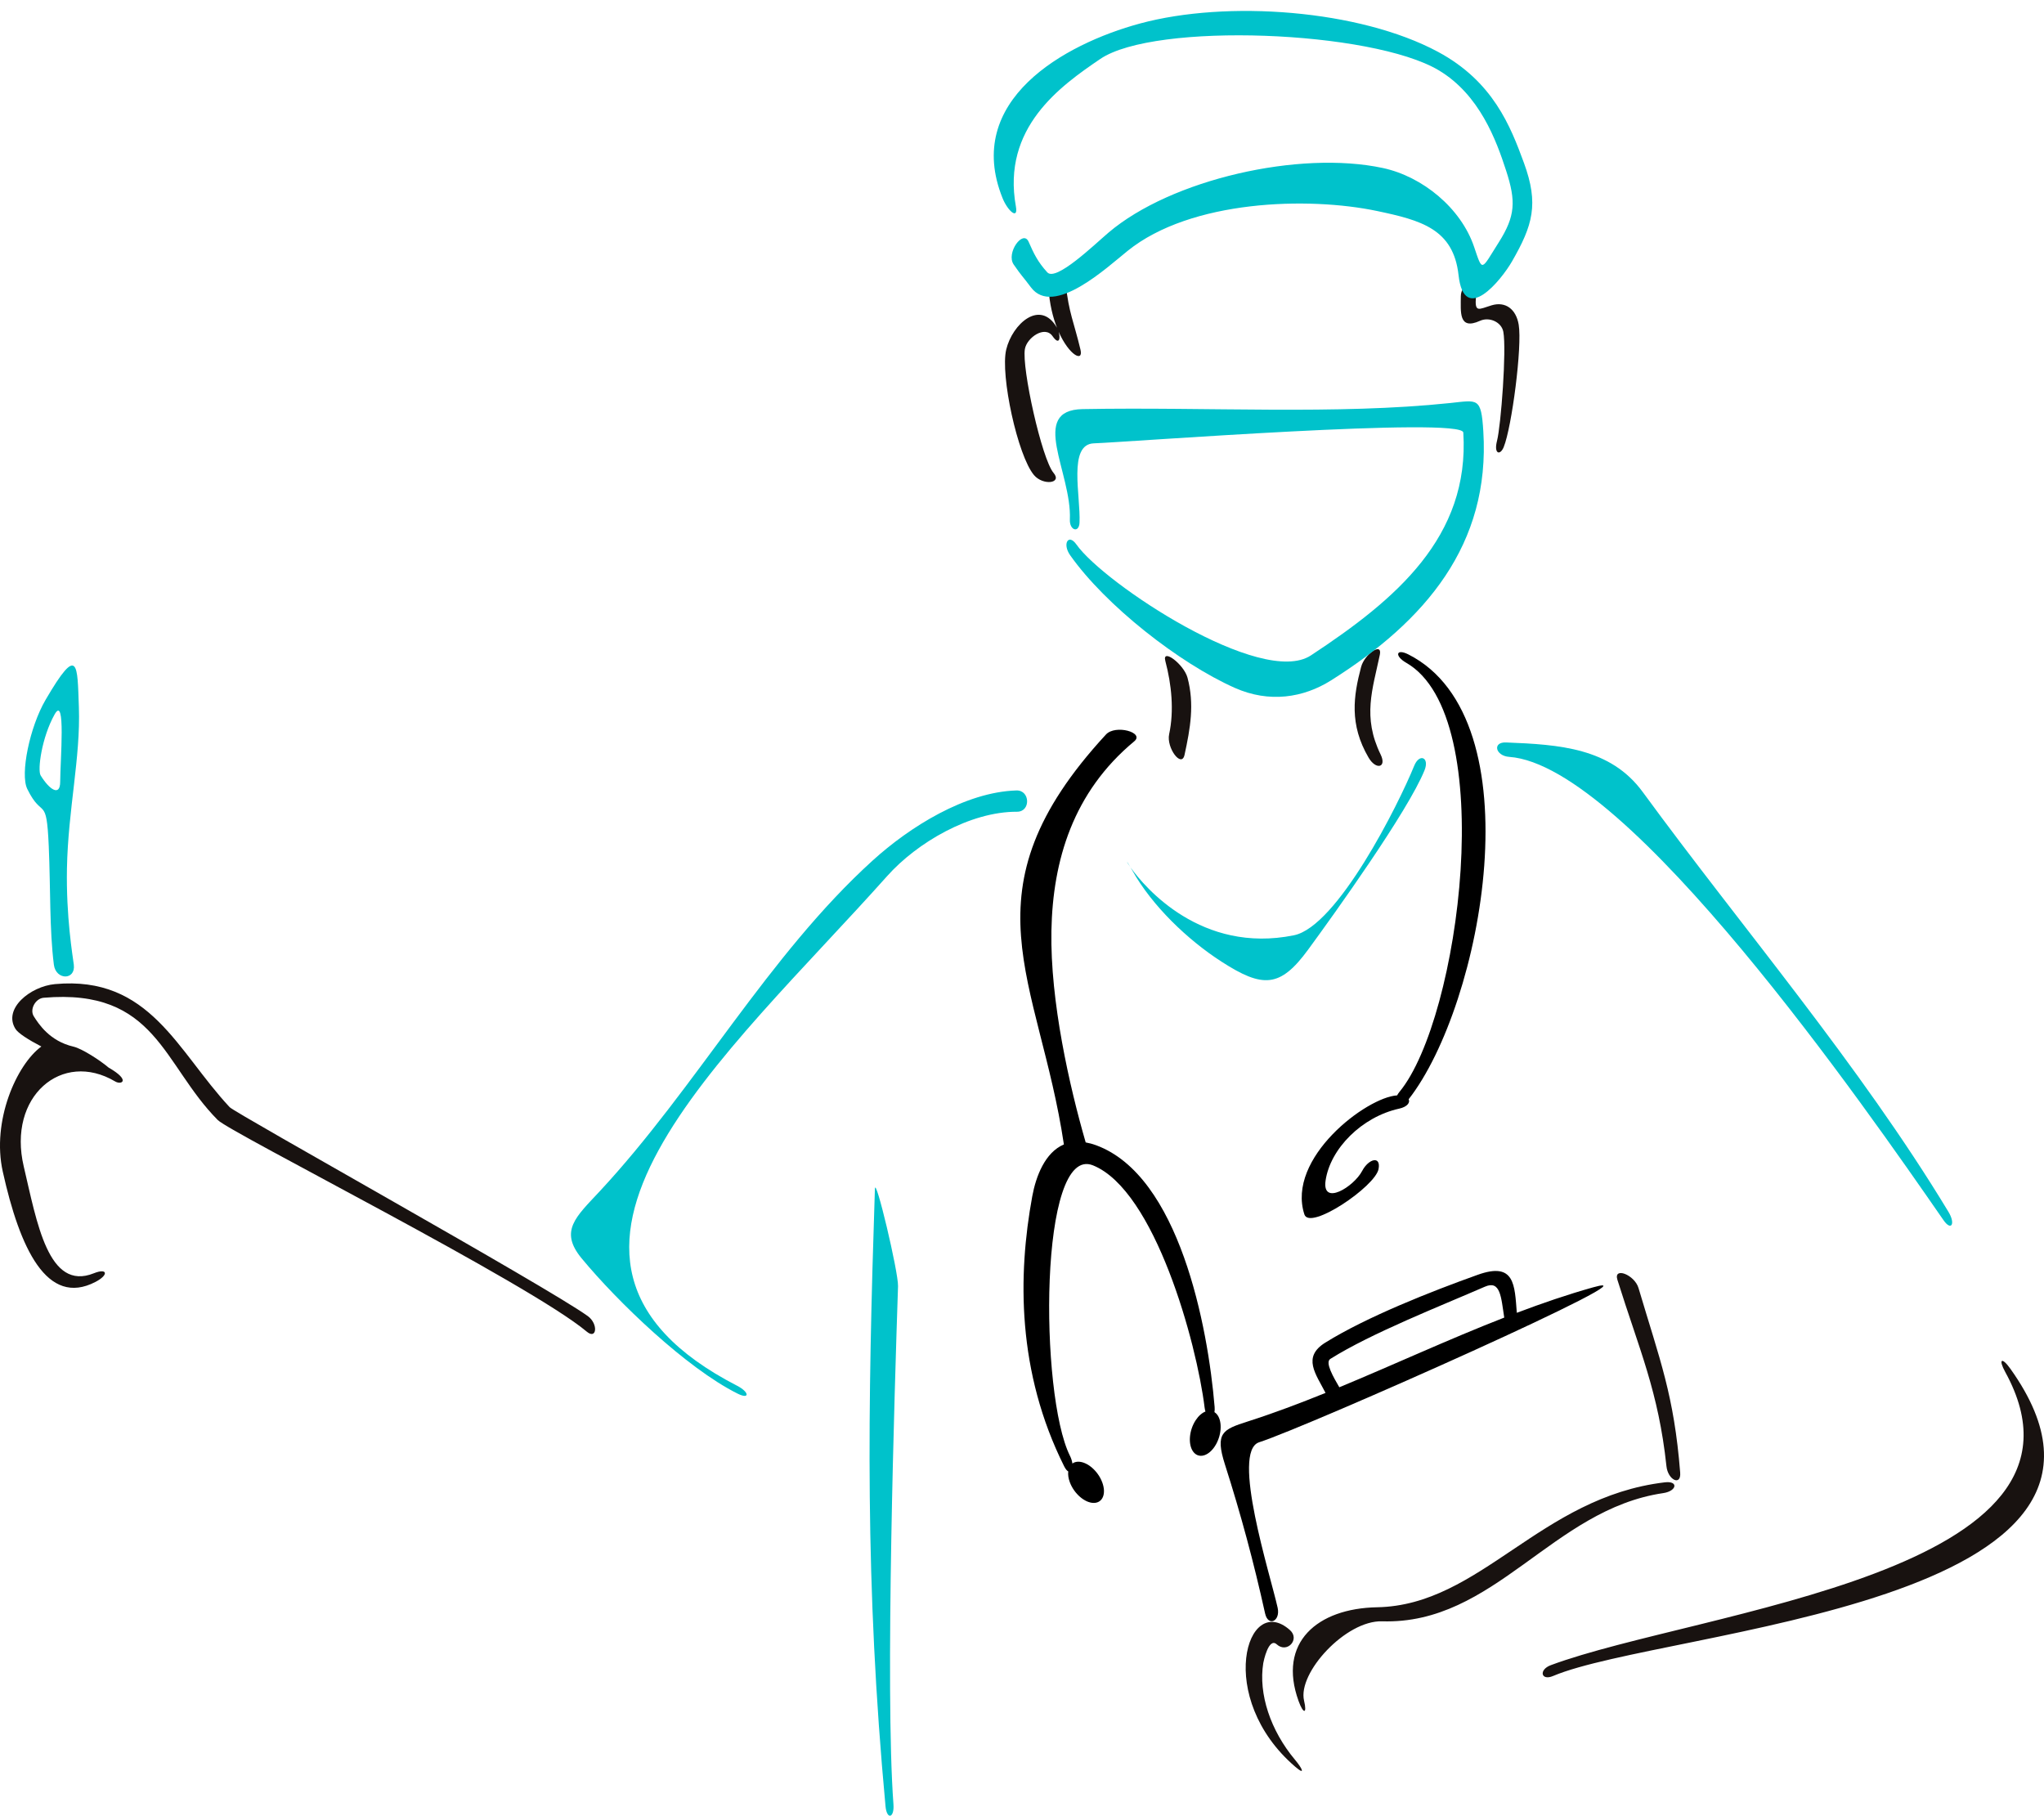
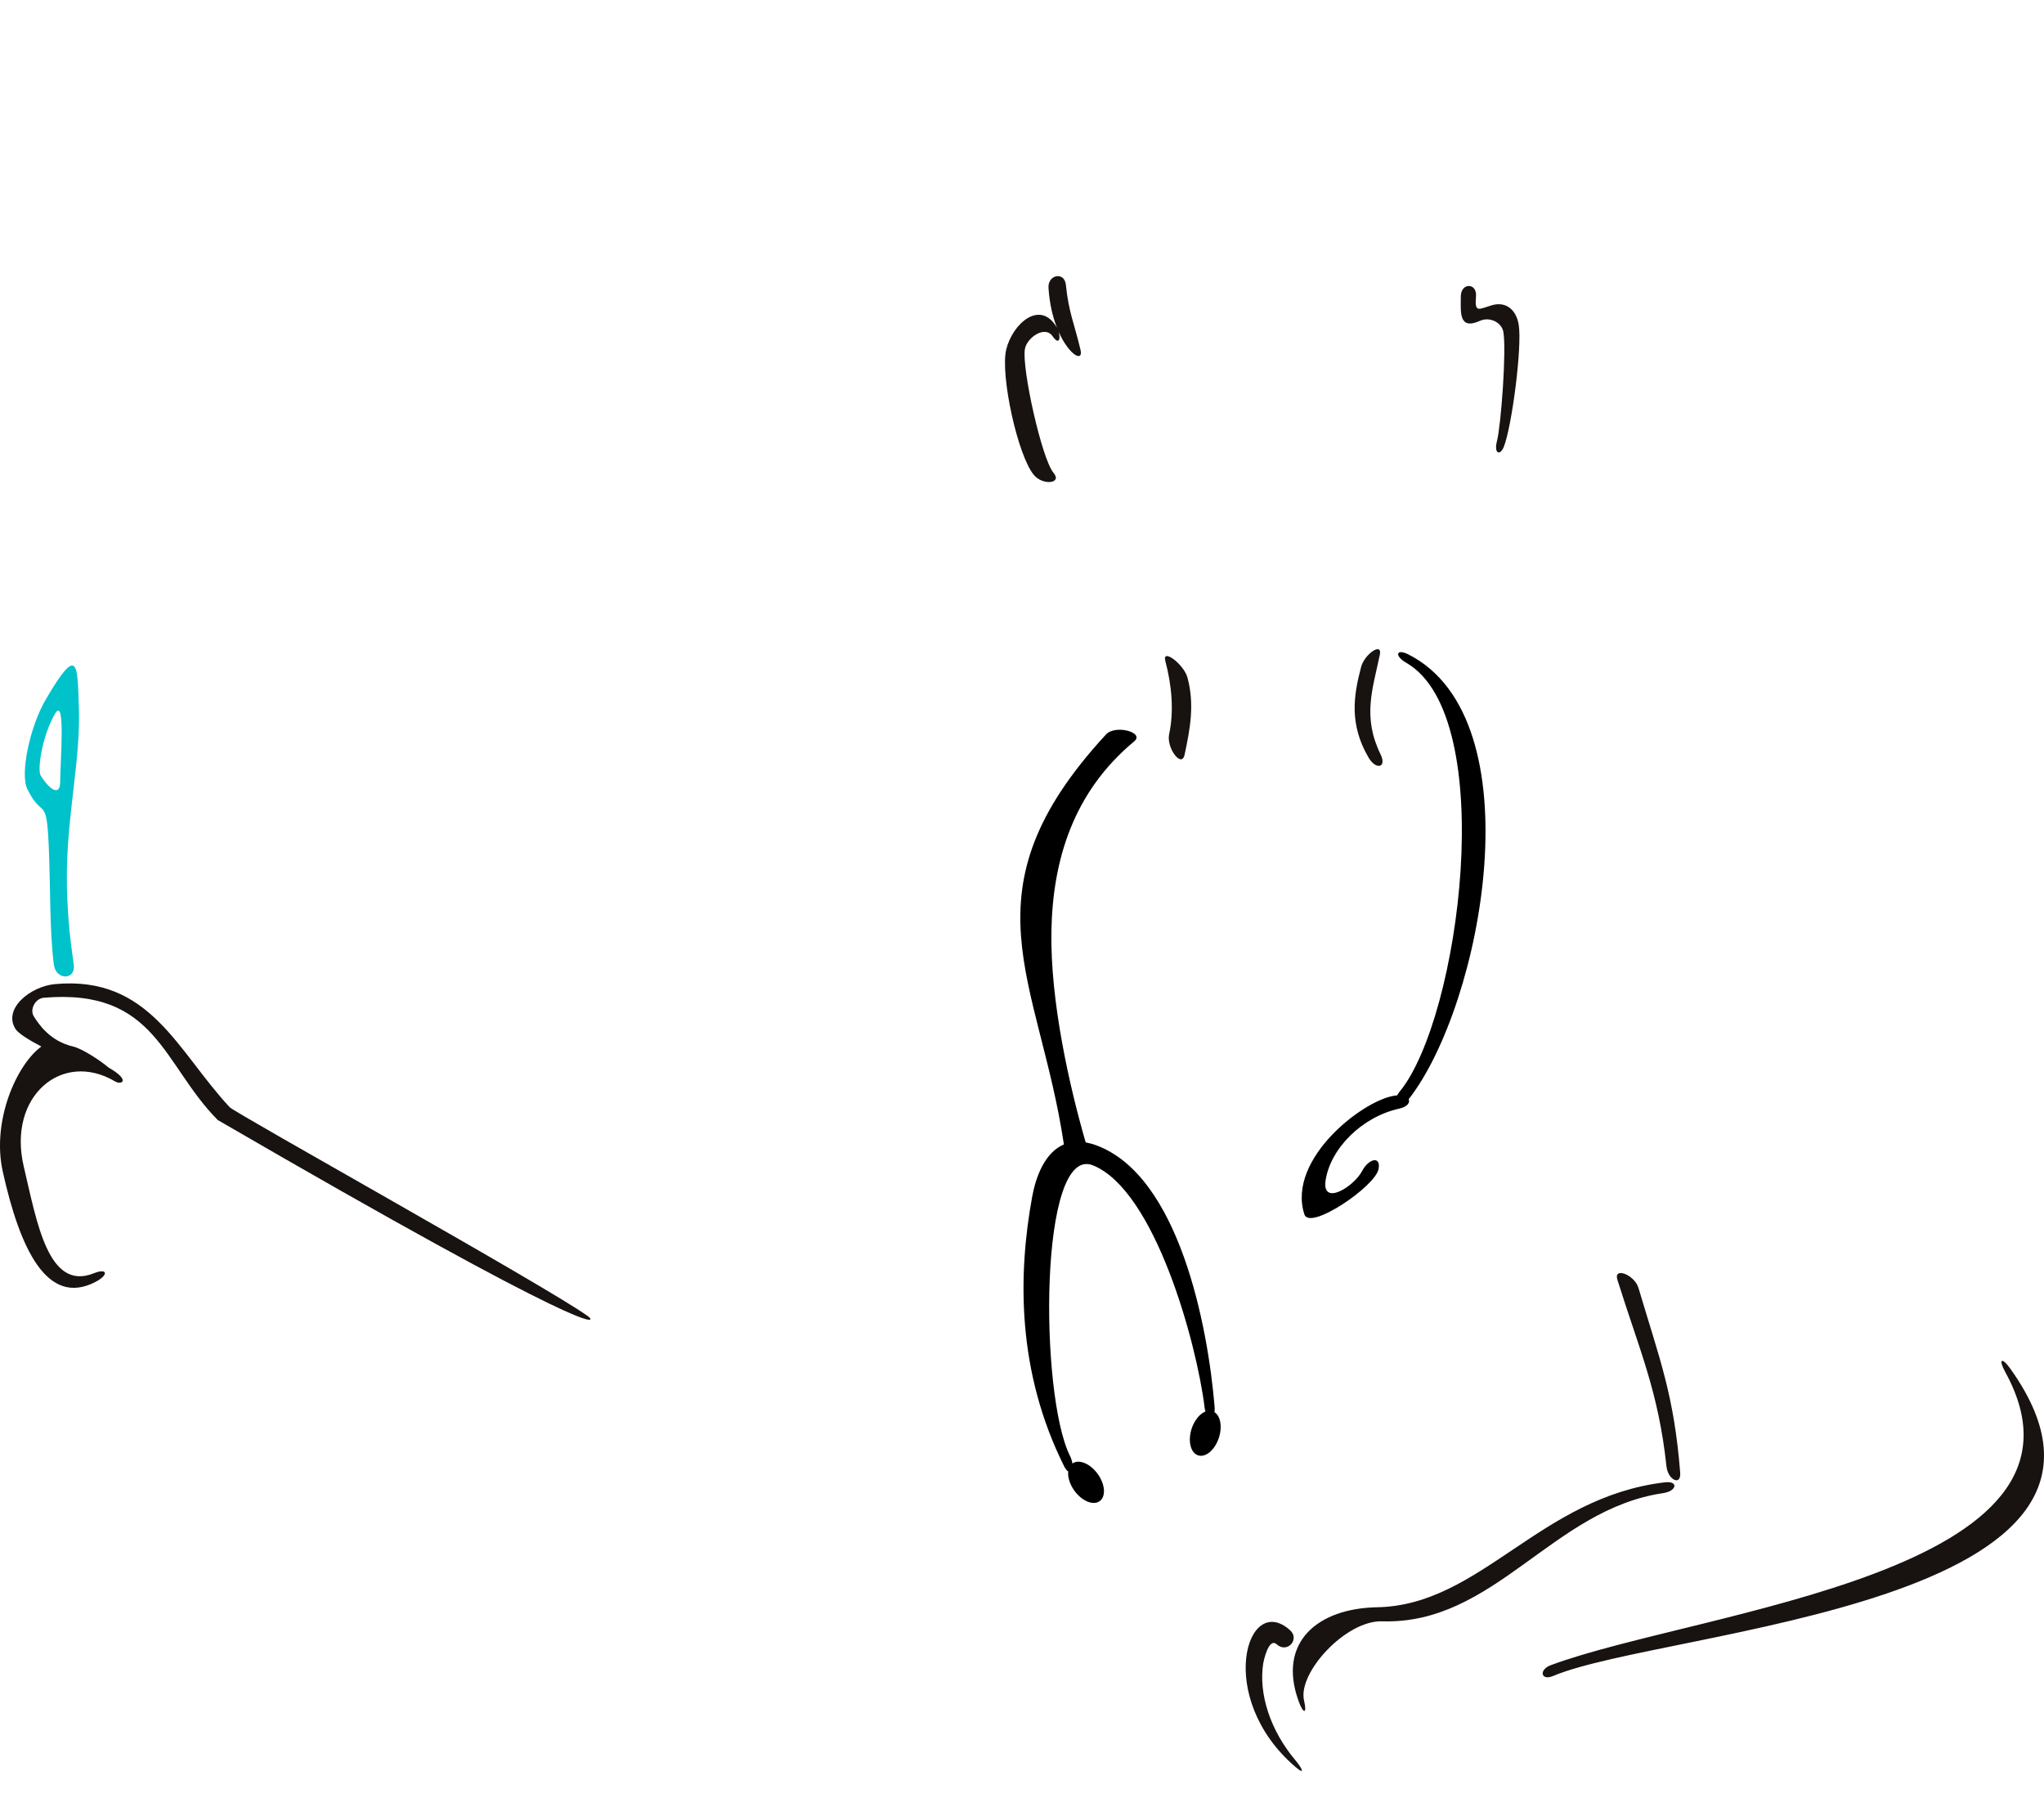
<svg xmlns="http://www.w3.org/2000/svg" fill="#000000" height="548" preserveAspectRatio="xMidYMid meet" version="1" viewBox="0.0 -3.3 616.9 548.0" width="616.9" zoomAndPan="magnify">
  <defs>
    <clipPath id="a">
      <path d="M 0 80 L 616.898 80 L 616.898 532 L 0 532 Z M 0 80" />
    </clipPath>
    <clipPath id="b">
      <path d="M 172 220 L 590 220 L 590 544.672 L 172 544.672 Z M 172 220" />
    </clipPath>
  </defs>
  <g>
    <g id="change1_1">
-       <path d="M 380.031 431.961 C 394.648 427.281 503.562 378.828 480.82 385.207 C 473.055 387.387 465.391 390.02 457.789 392.895 C 457.133 384.582 457.238 377.406 446.031 381.41 C 432.078 386.395 412.57 394.07 399.984 401.895 C 392.938 406.277 397.145 411.363 400.059 417.066 C 392.262 420.223 384.449 423.172 376.574 425.691 C 369.016 428.109 366.641 429.113 369.707 438.691 C 374.535 453.793 378.391 468.16 381.82 483.633 C 382.73 487.723 386.512 485.98 385.602 481.891 C 383.398 471.961 371.441 434.711 380.031 431.961 Z M 401.504 406.809 C 413.922 399.016 434.762 390.848 448.16 385.012 C 452.871 382.961 453.035 388.148 453.996 394.336 C 437.23 400.875 420.758 408.523 404.219 415.367 C 402.539 412.457 399.809 407.871 401.504 406.809" fill="inherit" />
-     </g>
+       </g>
    <g clip-path="url(#a)" id="change2_1">
-       <path d="M 446.688 93.516 C 449.504 92.246 453.172 93.887 453.719 96.836 C 454.723 102.254 453.016 125.082 451.809 129.77 C 450.797 133.703 452.754 134.277 453.84 131.609 C 456.277 125.625 459.453 101.25 458.359 94.688 C 457.578 89.992 454.367 87.574 450.164 88.848 C 446.23 90.043 445.023 91.223 445.469 86.156 C 445.836 81.965 440.891 81.945 440.891 86.156 C 440.891 90.758 440.141 96.477 446.688 93.516 Z M 321.699 82.68 C 321.289 78.504 316.047 79.578 316.461 83.754 C 316.777 88.496 317.77 92.469 319.008 95.609 C 313.934 86.84 305.535 94.484 303.688 102.188 C 301.848 109.859 307.145 134.273 312.078 140.09 C 314.793 143.293 320.684 142.609 317.969 139.406 C 314.414 135.215 308.332 107.727 309.324 102.023 C 309.914 98.633 315.324 94.801 317.672 98.152 C 319.656 100.988 320.121 98.883 319.527 96.855 C 322.703 103.996 327.004 106.105 326.109 102.266 C 324.203 94.203 322.523 90.934 321.699 82.68 Z M 351.711 196.191 C 353.582 203.238 354.398 211.156 352.859 218.27 C 351.969 222.379 356.617 228.609 357.508 224.504 C 359.258 216.434 360.527 209.227 358.406 201.238 C 357.332 197.184 350.637 192.137 351.711 196.191 Z M 416.684 224.395 C 411.145 213.023 414.262 204.77 416.449 194.289 C 417.273 190.348 411.816 194.109 410.797 197.98 C 408.508 206.648 407.164 215.289 413.047 225.336 C 415.301 229.184 418.621 228.367 416.684 224.395 Z M 606.746 409.77 C 604.145 406.121 603.059 406.867 605.203 410.766 C 638.523 471.426 512.508 482.719 468.059 499.23 C 464.32 500.617 465.078 504.051 468.738 502.5 C 502.066 488.398 657.695 481.195 606.746 409.77 Z M 502.953 439.203 C 503.398 443.375 507.426 445.277 507.094 441.098 C 505.246 417.715 500.977 407.176 494.516 385.406 C 493.32 381.387 486.895 378.93 488.148 382.934 C 494.793 404.152 500.543 416.645 502.953 439.203 Z M 502.469 444.055 C 464.75 448.527 446.809 481.188 415.621 481.758 C 397.613 482.09 385.512 492.355 391.93 510.078 C 393.359 514.035 394.555 514.039 393.578 509.945 C 391.578 501.551 406.195 485.664 417.129 486 C 451.066 487.051 468.473 452.242 501.969 447.309 C 506.125 446.695 506.641 443.559 502.469 444.055 Z M 381.27 498.605 C 381.344 498.156 382.863 490.707 385.34 492.957 C 388.445 495.785 392.453 491.43 389.312 488.641 C 376.234 477.02 366.652 509.09 390.922 529.895 C 394.102 532.625 393.055 530.422 390.855 527.797 C 383.426 518.922 379.77 507.887 381.27 498.605 Z M 177.371 393.863 C 164.789 384.836 71.059 332.703 69.316 330.84 C 53.457 313.855 45.246 291.066 16.598 293.695 C 9.152 294.379 0.824 301.129 4.676 307.23 C 5.488 308.516 8.531 310.477 12.484 312.527 C 4.969 318.023 -2.547 335.027 0.832 350.254 C 5.953 373.355 14.152 391.215 28.832 383.562 C 32.891 381.445 32.461 379.305 28.328 380.961 C 14.555 386.488 11.148 365.617 7.168 348.734 C 2.184 327.605 18.699 313.566 34.75 323.07 C 36.691 324.219 39.547 322.758 32.797 318.902 C 30.117 316.629 24.699 313.148 22.184 312.57 C 15.004 310.918 11.648 305.707 10.199 303.414 C 8.879 301.32 10.707 298.027 13.172 297.816 C 47.137 294.902 49.086 317.965 65.719 334.711 C 69.586 338.602 159.754 384.012 177.066 398.562 C 180.137 401.145 180.633 396.203 177.371 393.863" fill="#181210" />
+       <path d="M 446.688 93.516 C 449.504 92.246 453.172 93.887 453.719 96.836 C 454.723 102.254 453.016 125.082 451.809 129.77 C 450.797 133.703 452.754 134.277 453.84 131.609 C 456.277 125.625 459.453 101.25 458.359 94.688 C 457.578 89.992 454.367 87.574 450.164 88.848 C 446.23 90.043 445.023 91.223 445.469 86.156 C 445.836 81.965 440.891 81.945 440.891 86.156 C 440.891 90.758 440.141 96.477 446.688 93.516 Z M 321.699 82.68 C 321.289 78.504 316.047 79.578 316.461 83.754 C 316.777 88.496 317.77 92.469 319.008 95.609 C 313.934 86.84 305.535 94.484 303.688 102.188 C 301.848 109.859 307.145 134.273 312.078 140.09 C 314.793 143.293 320.684 142.609 317.969 139.406 C 314.414 135.215 308.332 107.727 309.324 102.023 C 309.914 98.633 315.324 94.801 317.672 98.152 C 319.656 100.988 320.121 98.883 319.527 96.855 C 322.703 103.996 327.004 106.105 326.109 102.266 C 324.203 94.203 322.523 90.934 321.699 82.68 Z M 351.711 196.191 C 353.582 203.238 354.398 211.156 352.859 218.27 C 351.969 222.379 356.617 228.609 357.508 224.504 C 359.258 216.434 360.527 209.227 358.406 201.238 C 357.332 197.184 350.637 192.137 351.711 196.191 Z M 416.684 224.395 C 411.145 213.023 414.262 204.77 416.449 194.289 C 417.273 190.348 411.816 194.109 410.797 197.98 C 408.508 206.648 407.164 215.289 413.047 225.336 C 415.301 229.184 418.621 228.367 416.684 224.395 Z M 606.746 409.77 C 604.145 406.121 603.059 406.867 605.203 410.766 C 638.523 471.426 512.508 482.719 468.059 499.23 C 464.32 500.617 465.078 504.051 468.738 502.5 C 502.066 488.398 657.695 481.195 606.746 409.77 Z M 502.953 439.203 C 503.398 443.375 507.426 445.277 507.094 441.098 C 505.246 417.715 500.977 407.176 494.516 385.406 C 493.32 381.387 486.895 378.93 488.148 382.934 C 494.793 404.152 500.543 416.645 502.953 439.203 Z M 502.469 444.055 C 464.75 448.527 446.809 481.188 415.621 481.758 C 397.613 482.09 385.512 492.355 391.93 510.078 C 393.359 514.035 394.555 514.039 393.578 509.945 C 391.578 501.551 406.195 485.664 417.129 486 C 451.066 487.051 468.473 452.242 501.969 447.309 C 506.125 446.695 506.641 443.559 502.469 444.055 Z M 381.27 498.605 C 381.344 498.156 382.863 490.707 385.34 492.957 C 388.445 495.785 392.453 491.43 389.312 488.641 C 376.234 477.02 366.652 509.09 390.922 529.895 C 394.102 532.625 393.055 530.422 390.855 527.797 C 383.426 518.922 379.77 507.887 381.27 498.605 Z M 177.371 393.863 C 164.789 384.836 71.059 332.703 69.316 330.84 C 53.457 313.855 45.246 291.066 16.598 293.695 C 9.152 294.379 0.824 301.129 4.676 307.23 C 5.488 308.516 8.531 310.477 12.484 312.527 C 4.969 318.023 -2.547 335.027 0.832 350.254 C 5.953 373.355 14.152 391.215 28.832 383.562 C 32.891 381.445 32.461 379.305 28.328 380.961 C 14.555 386.488 11.148 365.617 7.168 348.734 C 2.184 327.605 18.699 313.566 34.75 323.07 C 36.691 324.219 39.547 322.758 32.797 318.902 C 30.117 316.629 24.699 313.148 22.184 312.57 C 15.004 310.918 11.648 305.707 10.199 303.414 C 8.879 301.32 10.707 298.027 13.172 297.816 C 47.137 294.902 49.086 317.965 65.719 334.711 C 180.137 401.145 180.633 396.203 177.371 393.863" fill="#181210" />
    </g>
    <g id="change1_2">
      <path d="M 425.078 194.207 C 421.344 192.316 420.797 194.645 424.434 196.734 C 452.621 212.941 440.633 304.121 422.379 326.211 C 422.074 326.574 421.848 326.934 421.668 327.277 C 412.426 327.816 388.172 346.211 393.676 363.199 C 395.293 368.199 415.07 354.77 416.059 349.516 C 416.836 345.395 413.062 346.371 411.109 350.086 C 408.566 354.91 398.934 360.809 400.074 352.988 C 401.473 343.414 410.969 333.762 422.305 331.273 C 424.727 330.738 425.652 329.43 425.148 328.445 C 447.496 299.816 463.656 213.746 425.078 194.207 Z M 366.535 422.871 C 366.609 422.426 366.637 421.898 366.582 421.273 C 364.574 396.996 355.879 351.531 330.828 342.332 C 329.719 341.926 328.668 341.648 327.672 341.473 C 322.793 324.617 316.938 298.895 317.328 277.633 C 317.719 256.363 323.875 235.738 342.316 220.434 C 345.555 217.754 336.645 215.273 333.797 218.363 C 289.852 265.969 313.594 291.875 321.094 342.086 C 315.383 344.496 312.648 351.73 311.543 357.746 C 307.148 381.629 306.953 410.773 321.172 439.211 C 321.605 440.078 322.031 440.562 322.406 440.766 C 322.297 441.723 322.441 442.844 322.895 444.051 C 324.176 447.484 327.402 450.27 330.102 450.27 C 332.801 450.27 333.949 447.484 332.664 444.051 C 331.383 440.613 328.152 437.832 325.453 437.832 C 324.742 437.832 324.141 438.027 323.66 438.379 C 323.562 437.672 323.336 436.875 322.918 436.043 C 313.719 417.645 313.516 341.758 329.895 348.402 C 348.531 355.965 361.152 401.836 363.562 421.477 C 363.621 421.938 363.711 422.336 363.816 422.691 C 362.785 423.094 361.746 423.977 360.879 425.297 C 358.859 428.359 358.52 432.609 360.109 434.789 C 361.703 436.969 364.629 436.25 366.645 433.188 C 368.656 430.125 369.004 425.875 367.41 423.695 C 367.148 423.344 366.855 423.074 366.535 422.871" fill="inherit" fill-rule="evenodd" />
    </g>
    <g clip-path="url(#b)" id="change3_3">
-       <path d="M 426.812 227.824 C 422.086 239.48 403.648 276.301 390.504 278.965 C 362.609 284.609 345.516 264.551 341.223 258.496 C 341.387 258.773 341.562 259.078 341.762 259.434 C 347.762 270.109 358.398 280.297 368.629 286.898 C 381.105 294.945 386.344 294.852 394.801 283.301 C 402.863 272.297 424.922 241.543 429.934 229.176 C 431.512 225.277 428.391 223.93 426.812 227.824 Z M 341.223 258.496 C 339.785 256.027 339.809 256.5 341.223 258.496 Z M 588.074 362.441 C 561.172 317.941 525.395 276.203 495.812 235.746 C 486.051 222.395 470.641 221.406 454.551 220.766 C 450.348 220.594 451.316 224.824 455.516 225.121 C 491.398 227.684 563.148 331.113 586.551 364.914 C 588.938 368.367 590.246 366.039 588.074 362.441 Z M 306.746 235.25 C 291.258 235.746 274.531 246.281 263.41 256.367 C 231.809 285.027 210.055 325.004 180.969 356.258 C 173.82 363.938 168.715 368.191 175.539 376.453 C 186.383 389.578 207.164 409.566 222.59 417.273 C 226.336 419.148 226.203 416.832 222.477 414.914 C 147.258 376.168 219.375 315.348 267.719 261.129 C 276.773 250.969 292.793 241.621 306.945 241.676 C 311.141 241.691 310.938 235.117 306.746 235.25 Z M 264.055 355.5 C 261.883 421.801 261.031 474.809 267.258 541.812 C 267.648 545.988 269.965 545.41 269.652 541.234 C 267.078 506.445 270.016 415.98 271.035 384.859 C 271.172 380.672 264.191 351.309 264.055 355.5" fill="#00c2cb" />
-     </g>
+       </g>
    <g id="change3_1">
      <path d="M 22.277 287.84 C 22.879 292.578 16.863 292.57 16.258 287.832 C 14.914 277.254 15.277 264.902 14.711 251.98 C 14.023 236.371 12.828 244.207 8.227 234.789 C 6.039 230.32 8.961 216.109 13.754 207.902 C 23.723 190.824 23.336 197.246 23.805 210.129 C 24.348 225.301 20.543 241.023 20.207 258.727 C 19.93 273.43 21.914 284.984 22.277 287.84 Z M 18.164 232.664 C 18.191 226.074 19.902 206.195 16.473 212.312 C 12.605 219.23 11.262 229.086 12.266 230.719 C 14.957 235.094 18.145 237.141 18.164 232.664" fill="#00c2cb" />
    </g>
    <g id="change3_2">
-       <path d="M 437.664 118.332 C 403.328 121.938 364.605 119.473 326.742 120.164 C 310.426 120.465 323.5 139.285 322.898 153.473 C 322.758 156.789 325.652 157.641 325.809 154.461 C 326.195 146.438 322.258 130.777 330.129 130.496 C 340.613 130.121 441.34 122.402 441.641 127.242 C 443.602 158.754 421.32 177.598 395.652 194.492 C 380.773 204.285 333.152 172.766 324.883 161.031 C 322.465 157.598 320.559 160.824 322.98 164.258 C 333.629 179.367 355.875 196.828 372.68 204.297 C 383.074 208.914 393.367 207.293 401.707 202.047 C 430.219 184.109 449.812 161.047 447.68 126.863 C 447.035 116.492 446.02 117.453 437.664 118.332 Z M 459.934 45.844 C 455.887 34.816 450.648 21.289 434.008 12.348 C 410.277 -0.398 370.301 -3.316 344.062 3.793 C 321.051 10.027 290.746 27.074 302.574 56.477 C 304.141 60.371 307.355 63.164 306.609 59.035 C 302.305 35.215 320.035 22.676 332.055 14.504 C 348.539 3.301 414.09 5.902 434.227 17.914 C 446.566 25.277 451.602 39.07 454.555 48.172 C 457.57 57.453 457.367 61.891 452.344 69.836 C 446.969 78.324 447.527 78.973 444.902 71.215 C 440.934 59.477 429.332 49.977 417.367 47.406 C 392.184 42.004 353.469 50.824 334.543 66.914 C 330.293 70.527 318.707 81.762 316.082 78.891 C 313.176 75.707 312.004 73.199 310.453 69.676 C 308.77 65.836 303.555 73.078 305.941 76.531 C 308.453 80.172 308.465 79.828 311.148 83.418 C 317.934 92.48 334.039 77.469 340.383 72.367 C 359.449 57.035 394.816 55.988 415.672 60.391 C 428.875 63.18 438.656 65.789 440.203 79.723 C 441.91 95.117 453.137 81.164 456.336 75.594 C 462.586 64.727 464.508 58.305 459.934 45.844" fill="#00c2cb" />
-     </g>
+       </g>
  </g>
</svg>